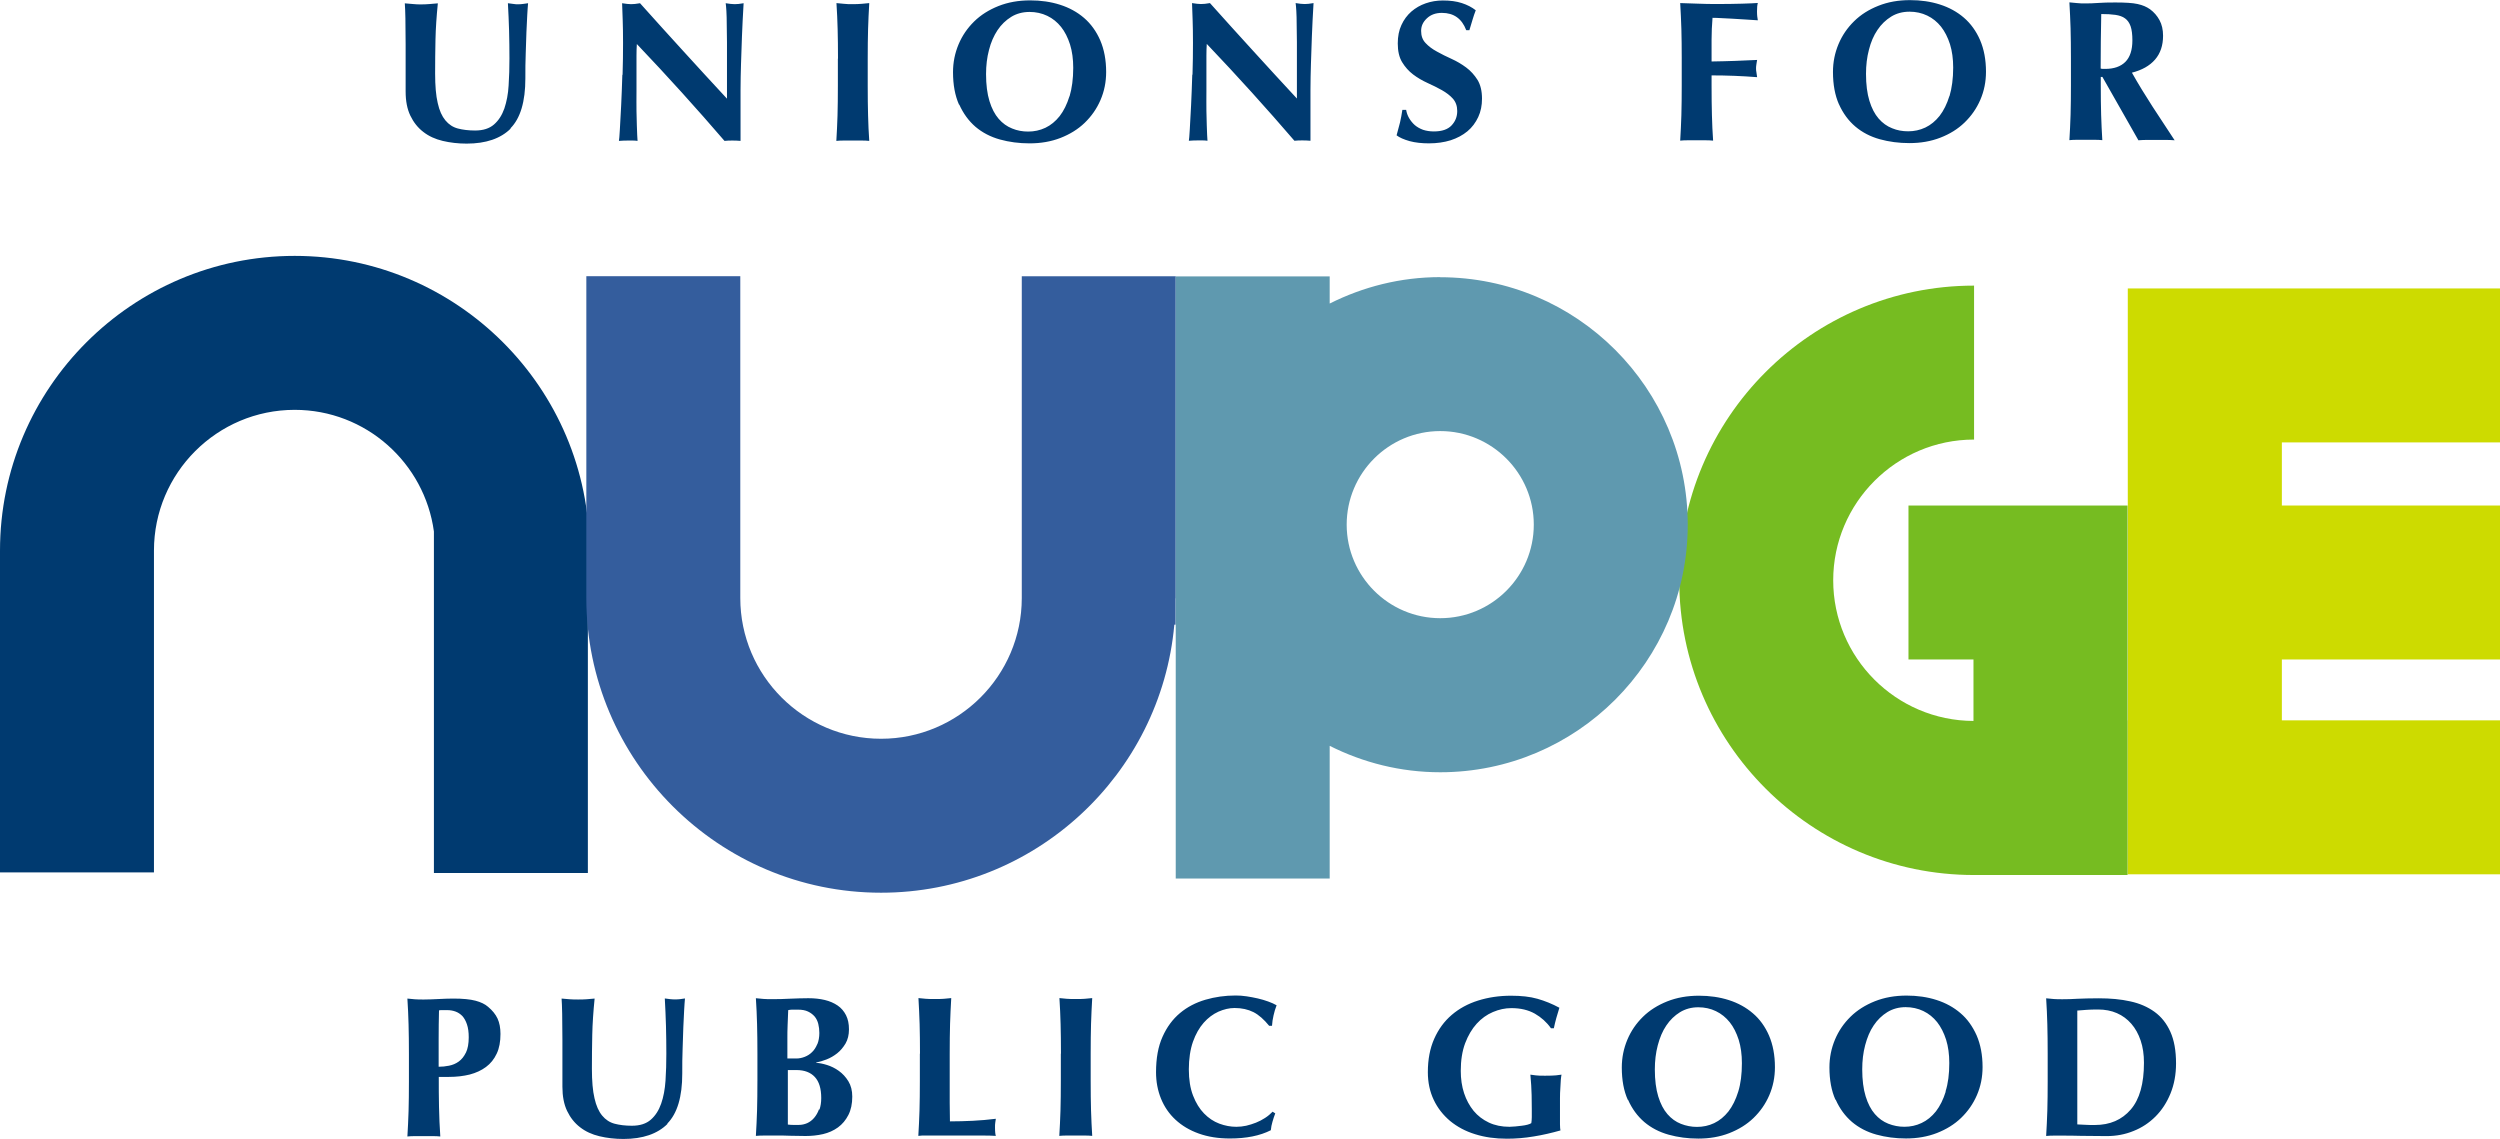
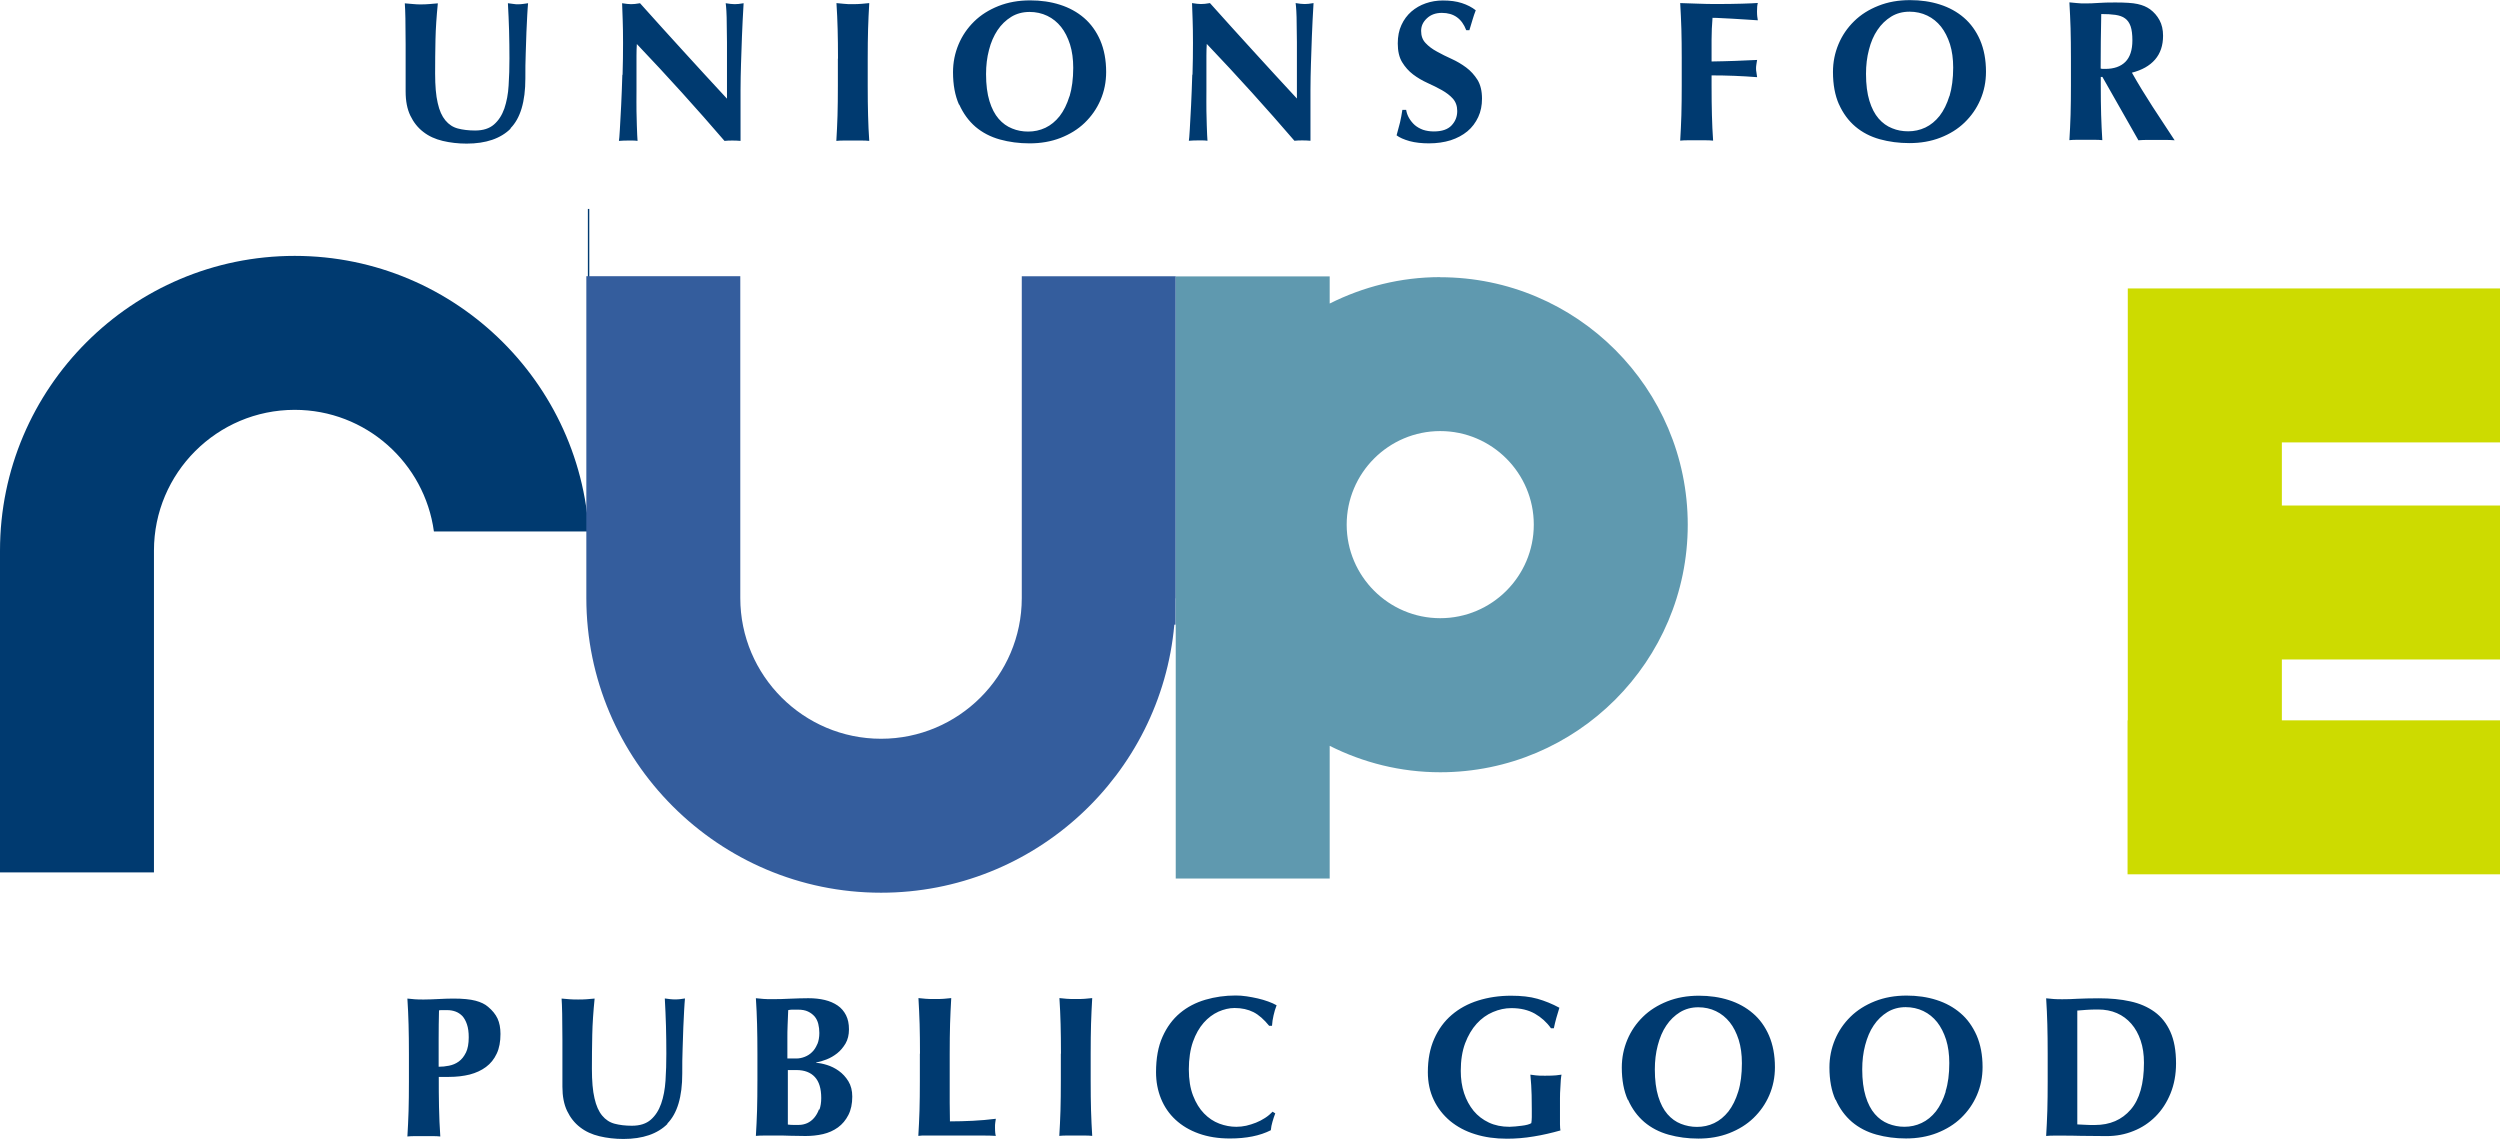
<svg xmlns="http://www.w3.org/2000/svg" id="Layer_1" data-name="Layer 1" viewBox="0 0 211.91 96.51">
  <defs>
    <style>
      .cls-1 {
        fill: #345d9d;
      }

      .cls-2 {
        fill: #5f99af;
      }

      .cls-3 {
        fill: #cddb00;
      }

      .cls-4 {
        fill: #76bc21;
      }

      .cls-5 {
        fill: #003a70;
      }
    </style>
  </defs>
  <path class="cls-5" d="m173.57,91.63c0,.94-.01,1.78-.03,2.51s-.06,1.45-.1,2.15c.19-.02.4-.03.63-.03h.76c.44,0,.96,0,1.56.02.6.01,1.33.02,2.18.02.81,0,1.56-.14,2.27-.43.71-.28,1.33-.69,1.87-1.23.54-.54.96-1.19,1.27-1.95.31-.76.47-1.61.47-2.55,0-1.08-.16-1.97-.48-2.68s-.76-1.27-1.34-1.69c-.58-.42-1.27-.72-2.06-.89-.8-.18-1.69-.26-2.66-.26-.75,0-1.35.02-1.82.04-.46.03-.88.04-1.26.04-.28,0-.54,0-.76-.02-.23-.02-.44-.04-.63-.06.05.74.08,1.47.1,2.2s.03,1.57.03,2.51v2.31Zm2.51.37v-4.89c0-.34,0-.65,0-.92,0-.27,0-.45,0-.53.26-.02.52-.04.77-.06.25-.02.59-.03.99-.03.59,0,1.12.1,1.6.31.48.21.88.51,1.22.9.34.39.6.86.79,1.42.19.56.28,1.18.28,1.89,0,1.77-.37,3.09-1.12,3.96-.75.87-1.76,1.31-3.04,1.31-.35,0-.65,0-.88-.02-.24-.01-.44-.02-.61-.03,0-.08,0-.26,0-.53,0-.27,0-.57,0-.9v-1.89Zm-20.48,1.21c.34.77.8,1.39,1.38,1.89.58.49,1.27.85,2.06,1.07.79.22,1.63.33,2.52.33.95,0,1.82-.15,2.62-.46.79-.31,1.48-.73,2.05-1.28.57-.55,1.02-1.19,1.34-1.93.32-.74.48-1.53.48-2.38,0-1.02-.17-1.91-.5-2.68-.34-.76-.79-1.4-1.37-1.89-.58-.5-1.26-.87-2.04-1.12-.78-.25-1.63-.37-2.53-.37-.99,0-1.88.16-2.69.48-.8.32-1.49.75-2.06,1.31-.57.56-1.01,1.2-1.32,1.94-.31.74-.47,1.52-.47,2.36,0,1.07.17,1.98.51,2.74m9.35-.7c-.21.68-.49,1.24-.83,1.68-.35.44-.75.77-1.22.99-.46.22-.95.32-1.46.32-.48,0-.93-.09-1.36-.26-.43-.17-.81-.44-1.14-.82-.33-.38-.59-.88-.78-1.5-.19-.62-.29-1.39-.29-2.29,0-.72.08-1.41.25-2.05.17-.64.4-1.2.72-1.67.32-.48.71-.85,1.16-1.13.46-.28.98-.42,1.55-.42.54,0,1.04.11,1.5.33.46.22.85.54,1.17.94.32.41.57.9.76,1.49.18.58.27,1.24.27,1.98,0,.93-.1,1.73-.32,2.41m-26.91.7c.34.77.8,1.39,1.38,1.89.58.49,1.27.85,2.06,1.07.79.22,1.63.33,2.52.33.95,0,1.82-.15,2.62-.46.79-.31,1.48-.73,2.05-1.28.57-.55,1.02-1.19,1.34-1.93.32-.74.48-1.53.48-2.38,0-1.02-.17-1.91-.5-2.68-.33-.76-.79-1.4-1.37-1.89-.58-.5-1.26-.87-2.04-1.12-.78-.25-1.63-.37-2.53-.37-.99,0-1.88.16-2.69.48-.8.32-1.49.75-2.06,1.31-.57.56-1.01,1.2-1.32,1.94-.31.74-.47,1.52-.47,2.36,0,1.07.17,1.98.51,2.74m9.36-.7c-.21.68-.49,1.24-.83,1.68-.35.44-.75.77-1.21.99-.46.22-.95.32-1.46.32-.47,0-.93-.09-1.36-.26-.43-.17-.81-.44-1.14-.82-.33-.38-.59-.88-.78-1.5-.19-.62-.29-1.39-.29-2.29,0-.72.08-1.41.25-2.05s.4-1.2.72-1.67c.32-.48.71-.85,1.16-1.13.46-.28.98-.42,1.55-.42.54,0,1.05.11,1.5.33.46.22.85.54,1.17.94s.57.9.76,1.49c.18.58.27,1.24.27,1.98,0,.93-.1,1.73-.31,2.41m-15.87-5.37h.24c.06-.3.13-.58.21-.87.08-.28.17-.57.26-.87-.61-.33-1.23-.58-1.86-.76s-1.37-.26-2.24-.26c-1,0-1.93.14-2.79.41s-1.61.68-2.24,1.22c-.63.54-1.12,1.21-1.48,2.02-.36.81-.54,1.75-.54,2.83,0,.87.17,1.66.5,2.35.33.7.8,1.29,1.39,1.79.6.49,1.3.87,2.12,1.12.82.26,1.72.38,2.69.38.75,0,1.5-.06,2.27-.19.76-.12,1.52-.3,2.27-.51-.02-.1-.04-.27-.04-.52,0-.24,0-.51,0-.79v-.56c0-.27,0-.56,0-.86,0-.3.01-.58.03-.85.01-.27.02-.5.04-.71s.04-.35.06-.44c-.11.02-.27.04-.47.06-.2.02-.5.03-.91.03-.35,0-.62,0-.81-.03-.19-.02-.34-.04-.45-.06.01.16.03.46.07.89.03.44.05,1.11.05,2.03,0,.25,0,.47,0,.68,0,.2-.02.37-.04.51-.07.05-.18.09-.32.13-.15.04-.31.07-.49.09-.18.02-.36.04-.54.06-.19.02-.36.03-.5.03-.66,0-1.24-.12-1.75-.36-.51-.24-.94-.57-1.29-.99-.35-.43-.62-.93-.81-1.5-.19-.58-.28-1.21-.28-1.89,0-.89.12-1.67.37-2.34.25-.66.58-1.22.98-1.66.4-.44.86-.77,1.38-.99.52-.22,1.03-.33,1.56-.33.78,0,1.44.16,1.99.47.54.31,1,.72,1.36,1.23m-23.37,7.22l-.22-.14c-.18.19-.39.37-.64.53-.24.16-.5.29-.77.4-.27.11-.55.19-.83.26-.28.06-.56.09-.83.09-.49,0-.97-.09-1.45-.27-.48-.18-.91-.47-1.29-.86-.38-.39-.69-.89-.93-1.51-.24-.62-.36-1.36-.36-2.23s.12-1.69.35-2.34c.23-.65.54-1.19.91-1.61.37-.42.79-.73,1.25-.94.46-.2.91-.31,1.37-.31.61,0,1.14.12,1.6.35.45.23.89.62,1.33,1.16h.24c.02-.3.06-.59.13-.88.06-.29.15-.57.26-.86-.19-.11-.43-.22-.71-.32-.28-.1-.57-.19-.88-.26-.31-.07-.62-.13-.95-.18-.33-.05-.64-.07-.93-.07-.9,0-1.75.12-2.57.36-.81.24-1.53.61-2.15,1.13-.62.52-1.11,1.18-1.48,2.01-.37.82-.55,1.82-.55,3,0,.8.14,1.55.42,2.24.28.69.69,1.29,1.23,1.79.54.5,1.19.89,1.97,1.17.78.28,1.66.42,2.64.42,1.39,0,2.55-.23,3.47-.7.02-.24.07-.48.14-.72.07-.24.15-.49.24-.72m-18.18-5.05v2.31c0,.94-.01,1.78-.03,2.51-.02.73-.06,1.45-.1,2.15.19-.02.4-.03.63-.03h1.53c.23,0,.44.01.63.03-.04-.7-.08-1.42-.1-2.15-.02-.73-.03-1.57-.03-2.51v-2.31c0-.94.01-1.78.03-2.51.02-.73.06-1.46.1-2.2-.19.02-.4.04-.63.06-.23.02-.48.02-.76.02s-.54,0-.76-.02c-.23-.02-.44-.04-.63-.06.05.74.08,1.47.1,2.2.02.73.03,1.57.03,2.51m-11.96,0v2.31c0,.94-.01,1.78-.03,2.51-.02.73-.06,1.45-.1,2.15.09-.01.2-.02.33-.03.13,0,.32,0,.58,0h2.69c.78,0,1.4,0,1.84,0,.45,0,.82.01,1.13.03-.02-.07-.04-.15-.05-.26-.01-.1-.02-.24-.02-.43s0-.32.02-.42c.01-.1.03-.22.05-.34-.66.08-1.31.14-1.95.17-.65.03-1.29.05-1.94.05-.01-.44-.02-.96-.02-1.56,0-.6,0-1.22,0-1.87v-2.31c0-.94.01-1.78.03-2.51.02-.73.06-1.46.1-2.2-.19.02-.4.04-.63.06-.23.02-.48.02-.76.02s-.54,0-.76-.02c-.23-.02-.44-.04-.63-.06.04.74.08,1.47.1,2.2.02.73.03,1.57.03,2.51m-13.78,2.31c0,.94-.01,1.78-.03,2.51-.02.73-.06,1.45-.1,2.15.19-.02.45-.03.77-.03h.94c.43,0,.84,0,1.23.02.39.01.81.02,1.27.02.51,0,1-.05,1.48-.16.47-.11.9-.3,1.27-.57.37-.27.66-.62.88-1.05.22-.43.33-.95.33-1.56,0-.51-.11-.94-.33-1.3-.22-.36-.49-.65-.81-.88-.32-.23-.65-.39-1-.5-.35-.11-.66-.17-.92-.18v-.03c.26-.05.55-.13.88-.26s.62-.3.9-.52c.28-.22.51-.5.71-.83.19-.33.29-.73.29-1.2s-.08-.86-.25-1.2c-.17-.33-.4-.61-.71-.82-.31-.21-.67-.37-1.09-.47-.42-.1-.88-.15-1.39-.15s-1,.02-1.53.04c-.53.03-1.04.04-1.53.04-.28,0-.54,0-.76-.02s-.44-.04-.63-.06c.05.74.08,1.47.1,2.2.02.73.03,1.57.03,2.51v2.31Zm5.07-3.11c-.11.27-.26.5-.44.67-.18.18-.39.31-.62.4-.23.09-.47.14-.71.14h-.76c0-.3,0-.58,0-.86,0-.28,0-.57,0-.88s0-.66.02-1.09c.01-.43.03-.86.05-1.27.11-.02.22-.04.31-.04.1,0,.27,0,.52,0,.34,0,.62.05.85.16.23.11.41.25.56.42.15.18.25.39.31.63.06.24.09.5.09.77,0,.36-.06.68-.17.95m.14,5.52c-.1.28-.24.52-.41.72-.17.2-.37.35-.59.45-.23.1-.47.15-.71.15-.19,0-.36,0-.49,0-.14,0-.28-.01-.44-.03,0-.15,0-.33,0-.56,0-.23,0-.48,0-.75s0-.55,0-.83c0-.28,0-.56,0-.83,0-.35,0-.65,0-.91,0-.26,0-.5,0-.74.1,0,.21,0,.32,0,.11,0,.25,0,.41,0,.68,0,1.2.2,1.56.59.36.39.54.98.54,1.78,0,.37-.05.7-.15.99m-12.9,1.18c.85-.86,1.27-2.27,1.27-4.24,0-.74,0-1.44.03-2.1.02-.66.04-1.27.06-1.82.02-.55.05-1.03.07-1.45.02-.42.05-.75.07-1-.15.02-.29.04-.42.06-.14.02-.28.02-.42.02-.12,0-.26,0-.41-.02-.15-.02-.3-.04-.46-.06.04.78.08,1.56.1,2.34.02.78.03,1.55.03,2.34s-.02,1.55-.07,2.29c-.05.73-.17,1.38-.37,1.95-.2.57-.49,1.02-.88,1.36-.39.34-.92.51-1.6.51-.56,0-1.04-.06-1.46-.17-.42-.11-.77-.34-1.06-.69-.29-.35-.51-.84-.65-1.47-.15-.63-.22-1.47-.22-2.5,0-.97.01-1.93.03-2.88.02-.95.09-1.97.2-3.07-.23.02-.46.04-.7.06-.24.02-.47.02-.7.02s-.46,0-.7-.02c-.24-.02-.47-.04-.7-.06.02.28.04.71.05,1.28.01.57.02,1.31.02,2.23,0,.31,0,.6,0,.88s0,.58,0,.88,0,.64,0,.99c0,.36,0,.76,0,1.22,0,.8.13,1.49.4,2.05.27.56.63,1.02,1.1,1.38.46.36,1.01.61,1.64.76.63.15,1.31.23,2.03.23,1.64,0,2.89-.43,3.74-1.28m-21.92-3.59c0,.94-.01,1.78-.03,2.51-.02.73-.06,1.45-.1,2.15.19-.02.4-.03.63-.03h1.53c.23,0,.44.01.63.03-.06-.83-.09-1.66-.11-2.51-.02-.84-.02-1.69-.02-2.54h.87c.64,0,1.22-.07,1.75-.2.53-.14.99-.35,1.38-.64s.69-.66.91-1.13c.22-.46.32-1.02.32-1.67,0-.51-.08-.94-.25-1.31-.17-.36-.44-.69-.8-.99-.26-.23-.62-.4-1.07-.52-.45-.12-1.08-.18-1.89-.18-.41,0-.82.02-1.25.04s-.83.04-1.23.04c-.28,0-.54,0-.77-.02-.23-.02-.44-.04-.63-.06.05.74.08,1.47.1,2.2.02.73.03,1.57.03,2.51v2.31Zm4.83-2.45c-.16.33-.36.58-.61.76-.25.18-.52.29-.82.35-.3.06-.59.09-.88.09,0-.79,0-1.58,0-2.37,0-.79.01-1.59.03-2.41.04-.01.1-.02.15-.02h.56c.24,0,.47.04.69.12.22.08.41.21.58.38.16.18.29.41.39.71.1.29.15.66.15,1.09,0,.54-.08.98-.24,1.31" />
  <path class="cls-5" d="m178.22,6.54l3.04,5.35c.26-.02.52-.03.77-.03h1.54c.25,0,.5.01.76.03-.62-.94-1.25-1.89-1.87-2.85-.62-.96-1.21-1.92-1.75-2.88.85-.22,1.5-.58,1.96-1.11.45-.52.68-1.19.68-2.02,0-.51-.1-.95-.3-1.32-.2-.37-.47-.68-.81-.93-.15-.1-.3-.19-.47-.26-.16-.07-.36-.13-.58-.18s-.49-.08-.79-.1c-.31-.02-.67-.03-1.1-.03-.58,0-1.06.01-1.45.04-.39.03-.74.04-1.05.04-.28,0-.54,0-.76-.03-.23-.02-.44-.04-.63-.06.04.74.08,1.47.1,2.2.02.73.03,1.57.03,2.51v2.31c0,.94-.01,1.78-.03,2.51-.02.73-.06,1.45-.1,2.15.19-.02.4-.03.63-.03h1.53c.23,0,.44.01.63.03-.04-.7-.08-1.42-.1-2.15-.02-.73-.03-1.57-.03-2.51v-.7h.15Zm1.94-1.3c-.4.4-.97.6-1.72.6-.06,0-.12,0-.18,0-.06,0-.13-.01-.2-.03,0-1.54.02-3.08.05-4.62.47,0,.86.02,1.2.07.33.05.61.14.82.3.21.15.37.38.47.67.1.29.15.69.15,1.19,0,.82-.2,1.43-.6,1.83m-24.27,3.59c.34.76.8,1.39,1.39,1.89.58.49,1.27.85,2.06,1.07.79.22,1.63.33,2.52.33.95,0,1.82-.15,2.62-.46s1.48-.73,2.05-1.28c.57-.55,1.02-1.19,1.34-1.93.32-.74.48-1.53.48-2.38,0-1.02-.17-1.91-.5-2.68-.33-.76-.79-1.4-1.37-1.9-.58-.5-1.26-.87-2.04-1.12-.78-.25-1.63-.37-2.53-.37-.99,0-1.88.16-2.68.48-.81.32-1.49.75-2.06,1.31-.57.56-1.01,1.2-1.32,1.94-.31.74-.47,1.52-.47,2.36,0,1.07.17,1.98.51,2.75m9.36-.71c-.21.68-.49,1.24-.83,1.68-.35.44-.75.77-1.21.99-.47.22-.95.32-1.46.32-.48,0-.93-.08-1.36-.26-.43-.17-.81-.44-1.14-.82-.33-.38-.59-.88-.78-1.5-.19-.62-.29-1.39-.29-2.29,0-.72.08-1.41.25-2.05.16-.64.4-1.2.72-1.67.32-.48.71-.85,1.16-1.13s.98-.42,1.56-.42c.54,0,1.04.11,1.5.33s.85.54,1.17.94c.32.41.57.9.76,1.49.18.58.27,1.24.27,1.98,0,.93-.11,1.73-.31,2.41m-22.7-3.19v2.31c0,.94-.01,1.78-.03,2.51-.02.73-.06,1.45-.1,2.15.19-.02.4-.03.63-.03h1.53c.23,0,.44.01.63.03-.05-.7-.08-1.42-.1-2.15-.02-.73-.03-1.57-.03-2.51v-.87c1.28,0,2.57.05,3.86.15-.02-.18-.04-.32-.06-.42-.02-.1-.03-.19-.03-.28,0-.11,0-.22.02-.32s.03-.25.07-.44c-.65.03-1.27.06-1.86.08-.6.02-1.26.04-2,.05,0-.62,0-1.24,0-1.85,0-.61.03-1.23.08-1.85.12,0,.33,0,.63.02.3.01.63.03.99.05.37.02.75.05,1.14.07.39.02.75.05,1.08.07-.02-.12-.04-.24-.05-.34-.01-.1-.02-.24-.02-.42,0-.3.02-.53.07-.71-.23.02-.67.04-1.32.06-.65.02-1.4.03-2.24.03-.51,0-1.01-.01-1.51-.03-.5-.02-1-.04-1.51-.05.04.74.08,1.47.1,2.2.02.73.03,1.57.03,2.51m-18.25-2.41h.25c.11-.37.21-.68.28-.93.07-.24.16-.5.26-.76-.33-.26-.72-.46-1.18-.61-.46-.15-.99-.22-1.61-.22-.51,0-.99.08-1.45.24-.46.16-.86.39-1.22.7-.35.31-.63.68-.84,1.14-.21.45-.31.97-.31,1.56,0,.65.12,1.18.37,1.59.25.41.56.76.93,1.04s.78.52,1.22.72c.44.2.85.4,1.22.61.37.21.69.45.93.72s.37.62.37,1.05c0,.48-.16.88-.48,1.22-.32.34-.82.51-1.5.51-.34,0-.65-.05-.92-.14-.27-.1-.5-.23-.7-.4-.19-.17-.35-.37-.48-.59s-.21-.46-.25-.7h-.32c-.06.38-.12.74-.2,1.07-.08.33-.18.69-.29,1.09.25.19.61.35,1.1.49.48.13,1.03.19,1.64.19.68,0,1.29-.09,1.84-.26.55-.18,1.02-.43,1.42-.76.4-.33.7-.74.92-1.21.22-.47.32-.99.32-1.56,0-.65-.13-1.18-.38-1.59-.26-.41-.58-.77-.96-1.05-.39-.29-.8-.53-1.24-.73-.44-.2-.85-.4-1.24-.62-.39-.21-.71-.45-.96-.72-.26-.27-.38-.61-.38-1.03s.16-.76.49-1.07c.33-.31.75-.46,1.27-.46,1.01,0,1.69.49,2.06,1.46m-23.22,3.78c-.03.93-.06,1.8-.1,2.6-.04.8-.08,1.47-.11,2.03-.03.56-.06.88-.08.97.26-.02.52-.03.78-.03h.39c.14,0,.27.01.41.03-.01-.12-.02-.29-.03-.5-.01-.21-.02-.48-.03-.81-.01-.33-.02-.73-.03-1.21s0-1.05,0-1.73v-1.97c0-.34,0-.67,0-1,0-.33.01-.66.03-.99,2.62,2.75,5.09,5.49,7.43,8.21.19-.02.41-.03.66-.03s.47.01.7.03v-2.04c0-.82,0-1.58,0-2.3,0-.72.02-1.45.04-2.18.02-.74.05-1.52.08-2.35.03-.83.08-1.76.14-2.8-.32.06-.57.08-.76.08s-.45-.03-.76-.08c.02.11.04.33.06.66.02.33.03.72.03,1.17,0,.45.01.95.02,1.49,0,.54,0,1.08,0,1.64v3.13c-1.27-1.37-2.51-2.72-3.71-4.04-1.21-1.33-2.43-2.67-3.66-4.05-.32.06-.57.08-.76.08s-.45-.03-.76-.08c.01.41.03.88.05,1.41.02.53.03,1.19.03,1.97,0,.86-.01,1.76-.04,2.69m-19.77,2.53c.34.76.8,1.39,1.38,1.89.58.49,1.27.85,2.06,1.07.79.22,1.63.33,2.52.33.95,0,1.82-.15,2.62-.46.79-.31,1.48-.73,2.05-1.28.57-.55,1.02-1.19,1.34-1.93.32-.74.48-1.53.48-2.38,0-1.02-.17-1.91-.5-2.68-.33-.76-.79-1.4-1.37-1.9-.58-.5-1.26-.87-2.04-1.12-.78-.25-1.63-.37-2.53-.37-.99,0-1.88.16-2.69.48-.8.32-1.49.75-2.06,1.31-.57.56-1.01,1.2-1.32,1.94-.31.74-.47,1.52-.47,2.36,0,1.07.17,1.98.51,2.75m9.36-.71c-.21.68-.49,1.24-.83,1.68-.35.44-.75.77-1.21.99-.47.22-.95.32-1.46.32-.48,0-.93-.08-1.36-.26-.43-.17-.81-.44-1.14-.82-.33-.38-.59-.88-.78-1.5-.19-.62-.29-1.39-.29-2.29,0-.72.08-1.41.25-2.05.16-.64.41-1.2.72-1.67.32-.48.71-.85,1.16-1.13s.98-.42,1.56-.42c.54,0,1.04.11,1.5.33s.85.54,1.17.94.57.9.76,1.49c.18.58.27,1.24.27,1.98,0,.93-.11,1.73-.31,2.41m-19.64-3.19v2.31c0,.94-.01,1.78-.03,2.51-.02.73-.06,1.45-.1,2.15.19-.02.4-.03.63-.03h1.53c.23,0,.44.01.63.03-.05-.7-.08-1.42-.1-2.15-.02-.73-.03-1.57-.03-2.51v-2.31c0-.94.01-1.78.03-2.51.02-.73.06-1.47.1-2.2-.19.02-.4.04-.63.06-.23.02-.48.03-.76.03s-.54,0-.76-.03c-.23-.02-.44-.04-.63-.06.05.74.08,1.47.1,2.2.02.73.03,1.57.03,2.51m-18.28,1.37c-.03.93-.06,1.8-.1,2.6-.04.8-.08,1.47-.11,2.03-.03.56-.06.88-.08.97.26-.02.52-.03.78-.03h.39c.14,0,.27.01.41.03-.01-.12-.02-.29-.03-.5-.01-.21-.02-.48-.03-.81-.01-.33-.02-.73-.03-1.21s0-1.05,0-1.73v-1.97c0-.34,0-.67,0-1,0-.33.01-.66.03-.99,2.62,2.75,5.09,5.49,7.43,8.21.19-.02.41-.03.66-.03s.47.01.7.03v-2.04c0-.82,0-1.58,0-2.3,0-.72.02-1.45.04-2.18.02-.74.05-1.52.08-2.35.03-.83.08-1.76.14-2.8-.32.06-.57.08-.76.08s-.45-.03-.76-.08c.02.11.04.33.06.66.02.33.03.72.03,1.17,0,.45.01.95.02,1.49,0,.54,0,1.08,0,1.64v3.13c-1.27-1.37-2.51-2.72-3.71-4.04-1.21-1.33-2.43-2.67-3.66-4.05-.32.06-.57.08-.76.08s-.45-.03-.76-.08c.01.41.03.88.05,1.41.02.53.03,1.19.03,1.97,0,.86-.01,1.76-.04,2.69m-9.51,4.54c.85-.85,1.27-2.27,1.27-4.24,0-.74,0-1.44.03-2.1.02-.66.04-1.27.06-1.82.02-.55.05-1.03.07-1.45.02-.42.05-.75.07-1-.15.02-.29.04-.42.06-.14.02-.28.03-.42.03-.12,0-.26,0-.41-.03-.15-.02-.3-.04-.46-.06.04.78.08,1.56.1,2.34.02.78.03,1.56.03,2.34s-.02,1.56-.07,2.29c-.04.73-.17,1.38-.36,1.95-.2.57-.49,1.02-.88,1.36-.39.34-.92.51-1.6.51-.56,0-1.04-.06-1.46-.17-.42-.11-.77-.34-1.06-.69-.29-.35-.51-.83-.65-1.47-.15-.63-.22-1.47-.22-2.5,0-.97.01-1.94.03-2.88.02-.95.09-1.97.2-3.07-.23.02-.46.04-.7.06-.24.02-.47.03-.7.03s-.46,0-.7-.03c-.24-.02-.47-.04-.7-.06.02.28.04.71.05,1.27.01.57.02,1.31.02,2.23,0,.31,0,.6,0,.88,0,.28,0,.58,0,.88s0,.64,0,.99c0,.36,0,.76,0,1.22,0,.81.13,1.49.4,2.05.27.56.63,1.02,1.1,1.38.46.36,1.01.61,1.64.76.63.15,1.31.23,2.03.23,1.64,0,2.89-.43,3.74-1.28" />
-   <path class="cls-5" d="m49.96,46.67c0-13.77-11.21-24.98-24.98-24.98S0,32.9,0,46.67v27.28h13.05v-27.28h0c0-6.58,5.35-11.93,11.93-11.93,6.03,0,11.01,4.5,11.8,10.31v28.95h13.05v-27.34h.12Z" />
+   <path class="cls-5" d="m49.96,46.67c0-13.77-11.21-24.98-24.98-24.98S0,32.9,0,46.67v27.28h13.05v-27.28h0c0-6.58,5.35-11.93,11.93-11.93,6.03,0,11.01,4.5,11.8,10.31h13.05v-27.34h.12Z" />
  <polygon class="cls-3" points="180.36 24.45 180.36 61.06 180.34 61.06 180.34 74.11 211.91 74.11 211.91 61.06 193.42 61.06 193.42 55.9 211.91 55.9 211.91 42.85 193.42 42.85 193.42 37.5 211.91 37.5 211.91 24.45 180.36 24.45" />
-   <path class="cls-4" d="m180.34,42.85h-18.57v13.05h5.51v5.21c-6.56-.02-11.89-5.36-11.89-11.92s5.35-11.93,11.93-11.93h.01v-13.05h-.01c-13.77,0-24.98,11.2-24.98,24.98s11.21,24.98,24.98,24.98h0s13.02,0,13.02,0v-31.31Z" />
  <path class="cls-1" d="m99.66,50.72s0-.01,0-.02h0v-27.28h-13.05v27.29c-.01,6.57-5.36,11.91-11.93,11.91s-11.93-5.35-11.93-11.93h0v-27.28h-13.05v27.28h0c0,13.77,11.21,24.98,24.98,24.98,13.01,0,23.72-10,24.86-22.72h.11v-2.24Z" />
  <path class="cls-2" d="m122.08,52.4c-4.37,0-7.93-3.56-7.93-7.93s3.56-7.93,7.93-7.93,7.93,3.56,7.93,7.93-3.55,7.93-7.93,7.93m0-28.91c-3.37,0-6.54.82-9.37,2.24v-2.3h-13.05v51.04h13.05v-11.25c2.82,1.42,6,2.24,9.37,2.24,11.57,0,20.98-9.41,20.98-20.98s-9.41-20.98-20.98-20.98" />
</svg>